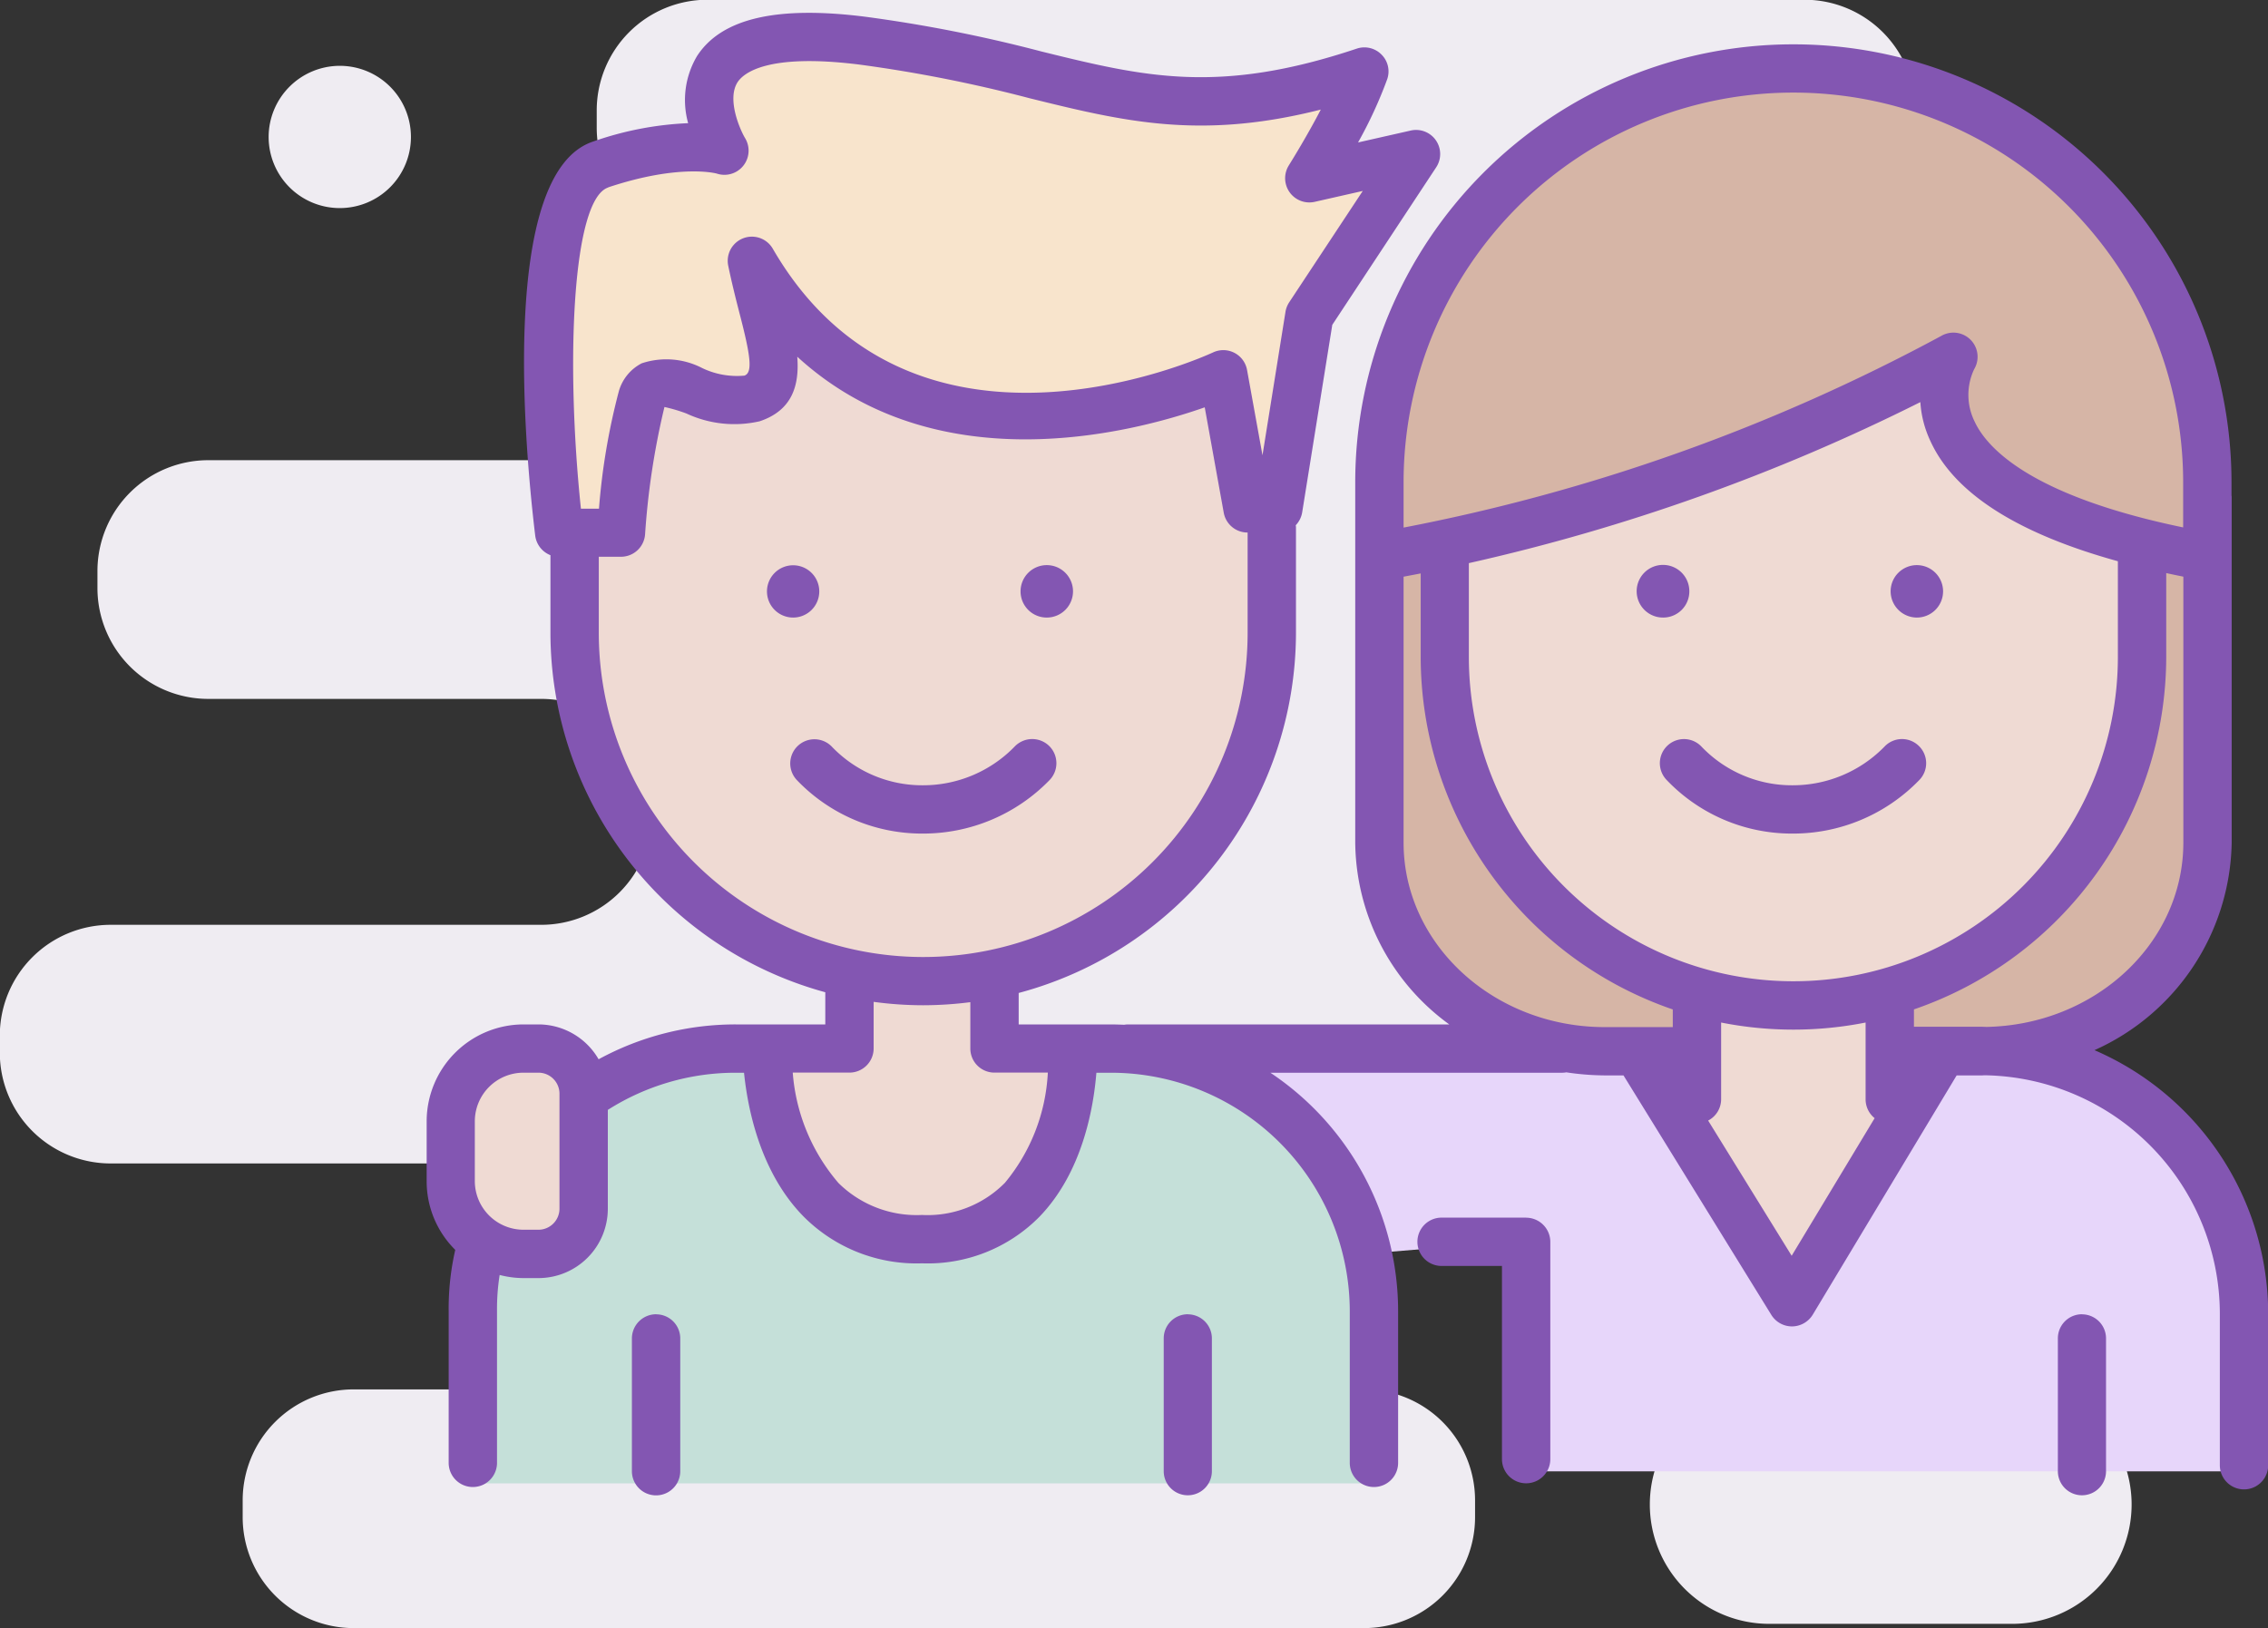
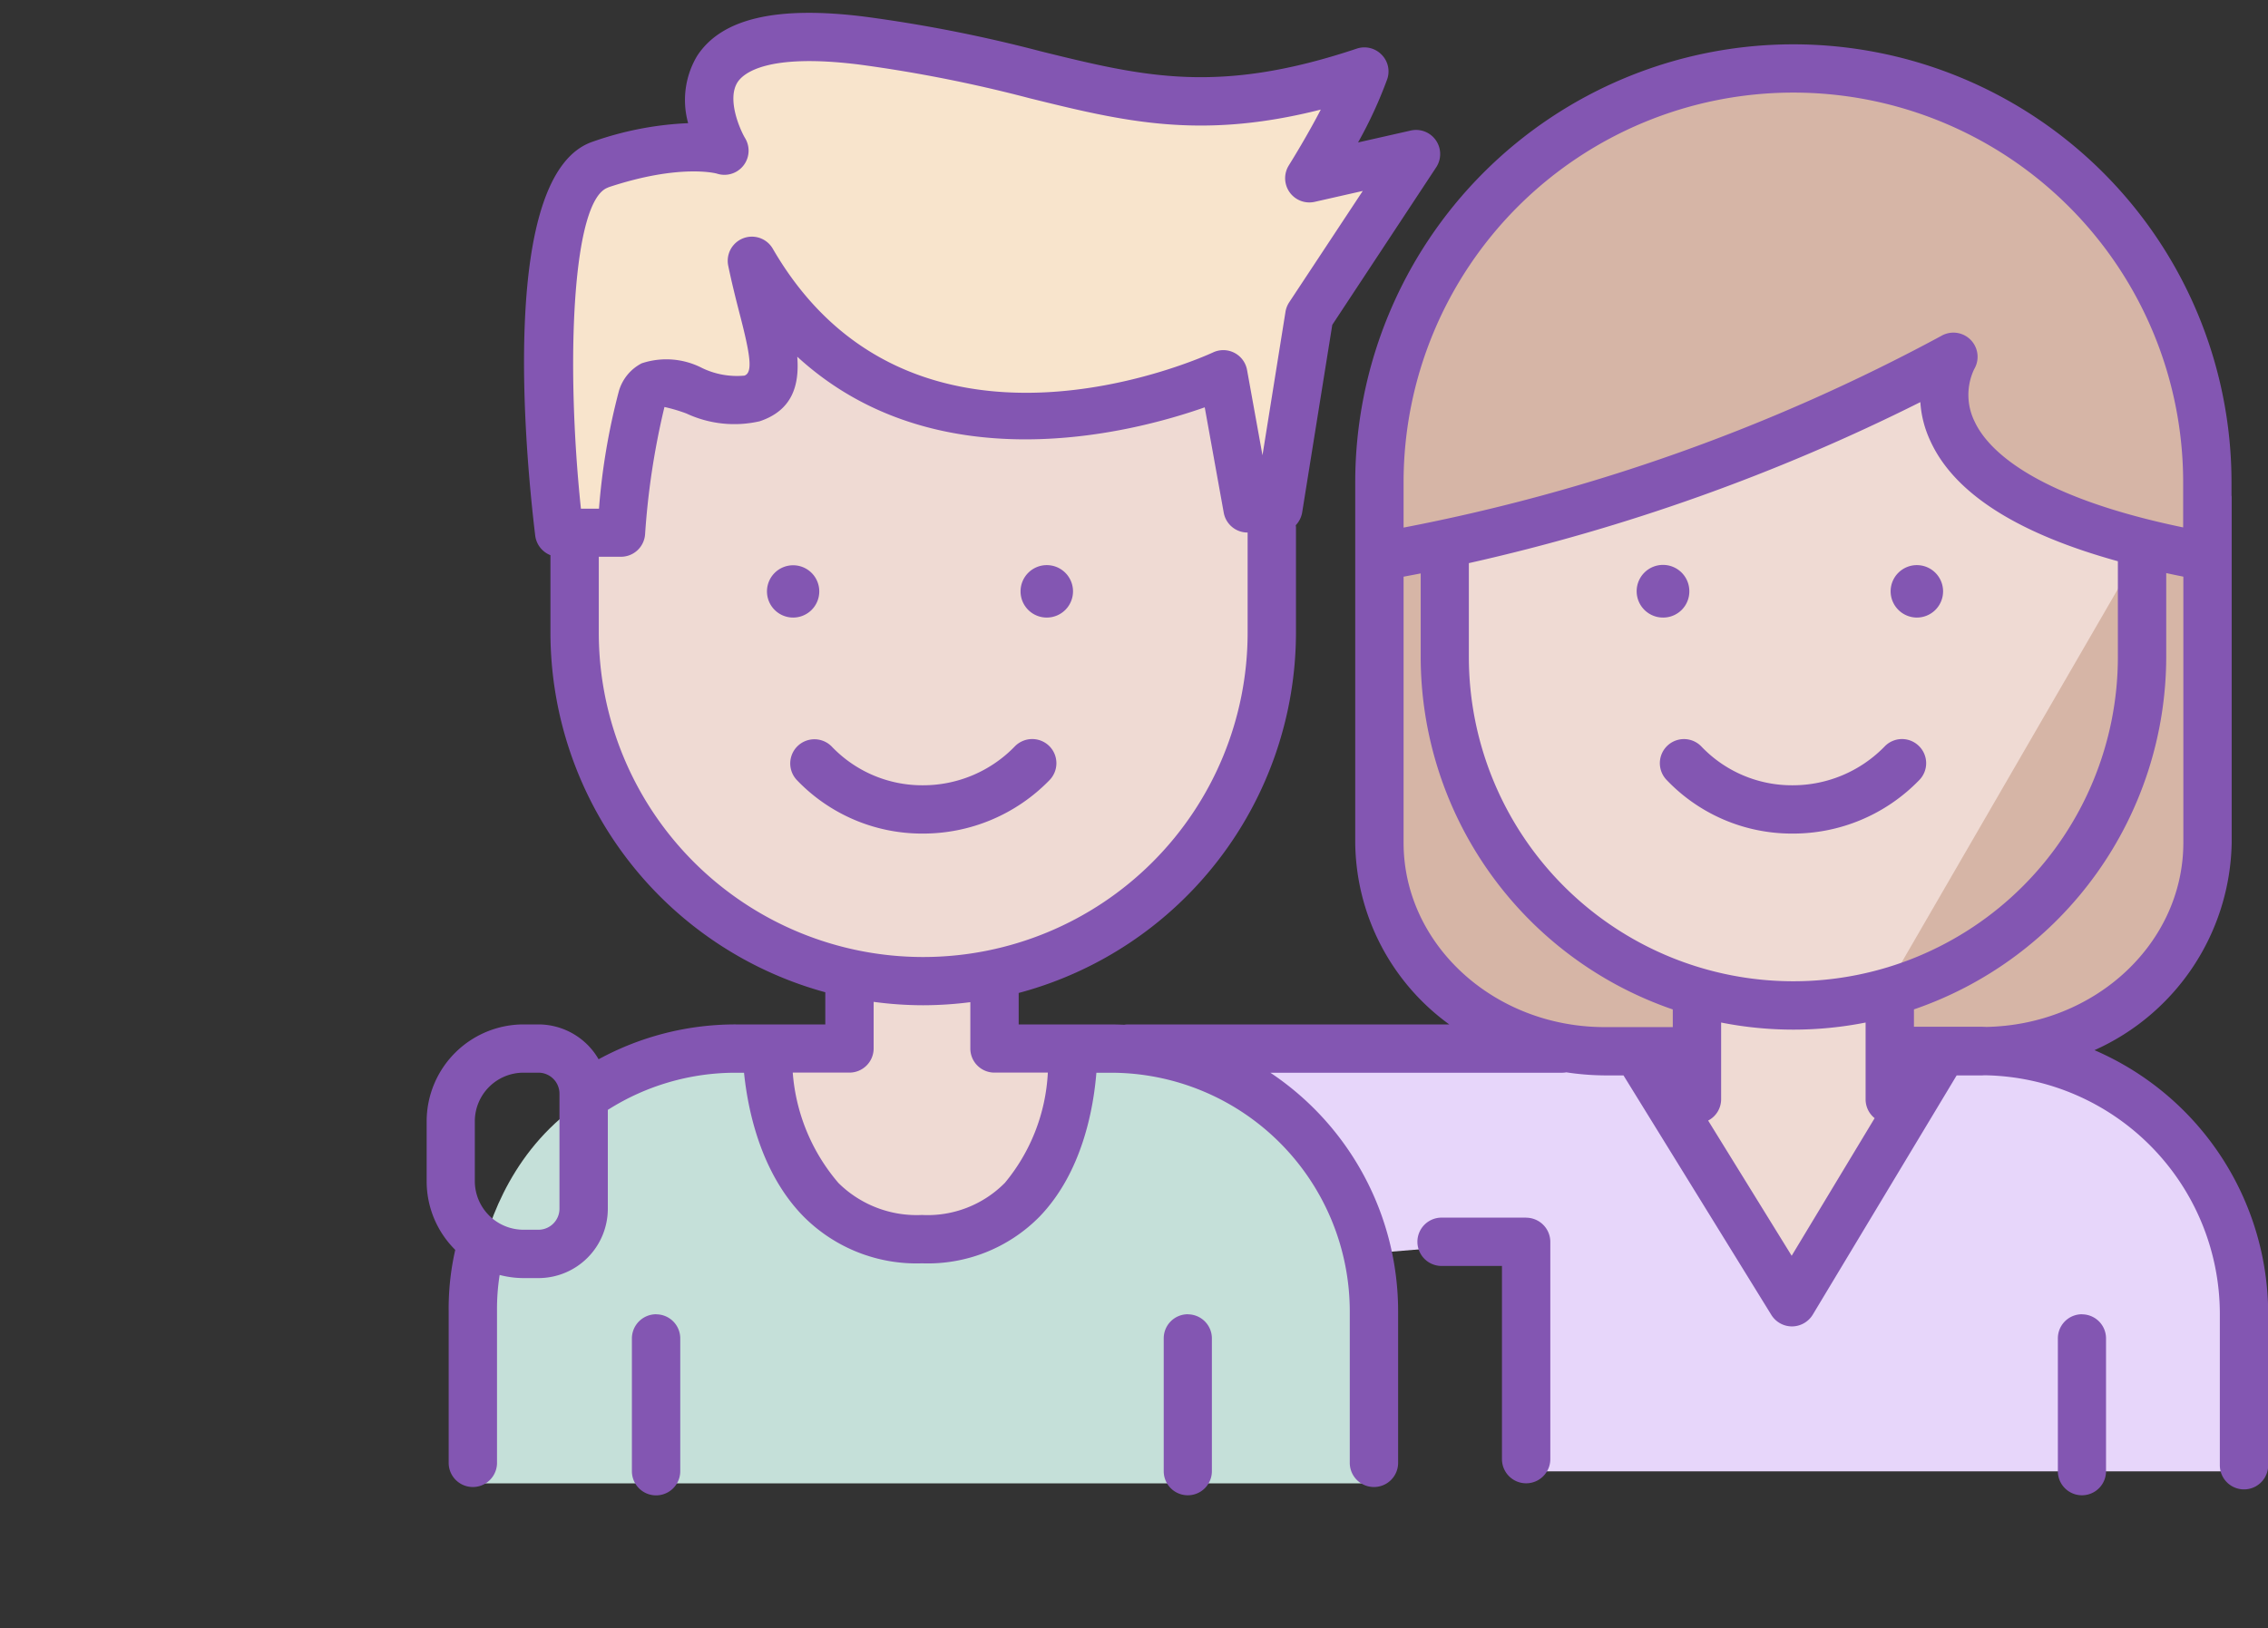
<svg xmlns="http://www.w3.org/2000/svg" id="ic_4" width="120.56" height="86.563" viewBox="0 0 120.56 86.563">
  <rect x="0" y="0" width="120.56" height="86.563" fill="#333333" stroke="none" />
  <defs>
    <style>
      .cls-1 {
        fill: #efecf2;
      }

      .cls-1, .cls-2, .cls-3, .cls-4, .cls-5, .cls-6, .cls-7 {
        fill-rule: evenodd;
      }

      .cls-2 {
        fill: #d6b5a6;
      }

      .cls-3 {
        fill: #e7d6fa;
      }

      .cls-4 {
        fill: #efdad3;
      }

      .cls-5 {
        fill: #c5e0d9;
      }

      .cls-6 {
        fill: #f8e4cc;
      }

      .cls-7 {
        fill: #8356b2;
      }
    </style>
  </defs>
-   <path id="Shape_16_copy_7" data-name="Shape 16 copy 7" class="cls-1" d="M1334.74,604.872h-12.92a6.344,6.344,0,0,1-6.34-6.346h0a6.345,6.345,0,0,1,6.34-6.347h12.92a6.347,6.347,0,0,1,6.35,6.347h0A6.347,6.347,0,0,1,1334.74,604.872Zm-5.15-79.555v-0.906a5.894,5.894,0,0,0-5.89-5.894h-58.31a5.888,5.888,0,0,0-5.89,5.894v0.906a5.888,5.888,0,0,0,5.89,5.894h12.01a5.887,5.887,0,0,1,5.89,5.892h0A5.887,5.887,0,0,1,1277.4,543h-38.55a5.894,5.894,0,0,0-5.89,5.893V549.8a5.893,5.893,0,0,0,5.89,5.892h17.7a5.893,5.893,0,0,1,5.89,5.893v0.227a5.893,5.893,0,0,1-5.89,5.892h-22.89a5.894,5.894,0,0,0-5.89,5.893V574.5a5.893,5.893,0,0,0,5.89,5.893h22.89a5.894,5.894,0,0,1,5.89,5.894v0.226a5.894,5.894,0,0,1-5.89,5.893h-9.97a5.9,5.9,0,0,0-5.9,5.893v0.906a5.9,5.9,0,0,0,5.9,5.893h53.71a5.9,5.9,0,0,0,5.9-5.893V598.3a5.9,5.9,0,0,0-5.9-5.893h-7.25a5.894,5.894,0,0,1-5.89-5.893v-0.226a5.894,5.894,0,0,1,5.89-5.894h35.81a5.887,5.887,0,0,0,5.89-5.893v-0.907a5.887,5.887,0,0,0-5.89-5.893h-5.89a5.887,5.887,0,0,1-5.89-5.892v-0.227a5.887,5.887,0,0,1,5.89-5.893h14.5a5.9,5.9,0,0,0,5.9-5.892v-0.907a5.9,5.9,0,0,0-5.9-5.893h-22.21a5.893,5.893,0,0,1-5.89-5.893h0a5.893,5.893,0,0,1,5.89-5.892h8.45A5.894,5.894,0,0,0,1329.59,525.317Zm-83.75-3.286a3.782,3.782,0,1,1-3.78,3.782A3.788,3.788,0,0,1,1245.84,522.031Z" transform="translate(-1227.78 -518.531)" />
  <path class="cls-2" d="M1323.23,522.7s-19.59-1.788-21.25,22.54-1.24,29.446,20.61,28.98,22.54-5.313,23.18-14.812C1349.31,518.517,1323.23,522.7,1323.23,522.7Z" transform="translate(-1227.78 -518.531)" />
  <path class="cls-3" d="M1347.06,596.762s1.32-20.792-9.02-21.252-49.58-1.287-49.58-1.287l12.23,10.948,7.73-.643v12.234h38.64Z" transform="translate(-1227.78 -518.531)" />
-   <path class="cls-4" d="M1327.74,571.647l1.29,6.44-6.44,9.016-5.15-9.66,0.64-5.8h1.28c-10.22-1.608-14.76-9.208-14.8-14.168-0.05-6.155-.17-9.944,1.28-10.3s24.48-8.373,24.48-8.373,4.72,8.587,11.59,8.373C1342.34,551.039,1343.89,569.43,1327.74,571.647Z" transform="translate(-1227.78 -518.531)" />
+   <path class="cls-4" d="M1327.74,571.647l1.29,6.44-6.44,9.016-5.15-9.66,0.64-5.8h1.28c-10.22-1.608-14.76-9.208-14.8-14.168-0.05-6.155-.17-9.944,1.28-10.3s24.48-8.373,24.48-8.373,4.72,8.587,11.59,8.373Z" transform="translate(-1227.78 -518.531)" />
  <path class="cls-5" d="M1300.69,597.407s4.51-22.863-14.81-22.54c-3.86,11.592-8.37,8.372-8.37,8.372s-6.12,3.7-9.66-8.372c-14.01-.483-14.81,12.236-14.81,12.236v10.3h47.65Z" transform="translate(-1227.78 -518.531)" />
  <path class="cls-4" d="M1285.24,574.223s0.4,11.242-9.66,10.305c-5.24-.617-9.58-9.045-7.09-9.661s4.51-1.287,4.51-1.287l0.64-2.578s-15.45-4.347-16.1-22.539c2.26-.806.65-1.127,3.22-1.932-1.28-15.455,12.88-17.388,12.88-17.388s20.29,4.186,21.26,7.084c2.57,28.336-5.16,29.624-5.16,29.624L1280.73,571v3.221h4.51Z" transform="translate(-1227.78 -518.531)" />
  <path class="cls-6" d="M1258.19,546.531h3.22s0.75-7.937,1.29-7.729,7.51,3.977,6.44-1.931-1.66-2.624,2.57,0,9.18,5.635,21.25,1.931a12.442,12.442,0,0,1,1.29,6.441s2.42,0.321,3.22-9.66c1.29-2.576,4.35-6.279,4.51-7.729s-3.27,1.4-3.22,0,0.97-2.736,1.29-5.8c-10.63,3.864-19.37-.853-28.34-1.932s-6.44,4.347-5.79,5.8C1252.55,525.118,1258.19,546.531,1258.19,546.531Z" transform="translate(-1227.78 -518.531)" />
-   <path class="cls-4" d="M1258.19,574.867c1.29,2.092,1.72,9.29,0,10.3s-6.17,1.079-5.8-4.508S1254.65,572.613,1258.19,574.867Z" transform="translate(-1227.78 -518.531)" />
  <path class="cls-7" d="M1329.78,558.193a1.279,1.279,0,0,0-1.81.019,6.811,6.811,0,0,1-4.9,2.073h-0.04a6.649,6.649,0,0,1-4.81-2.062,1.282,1.282,0,1,0-1.85,1.776,9.189,9.189,0,0,0,6.65,2.854h0.05a9.331,9.331,0,0,0,6.73-2.843A1.279,1.279,0,0,0,1329.78,558.193Zm-46.23,0a1.291,1.291,0,0,0-1.82.019,6.788,6.788,0,0,1-4.89,2.073h-0.04a6.649,6.649,0,0,1-4.81-2.062,1.286,1.286,0,0,0-1.86,1.776,9.205,9.205,0,0,0,6.65,2.854h0.06a9.364,9.364,0,0,0,6.73-2.843A1.288,1.288,0,0,0,1283.55,558.193Zm-12.22-8.22a1.39,1.39,0,1,0-1.39,1.394A1.39,1.39,0,0,0,1271.33,549.973Zm12.1,1.394a1.394,1.394,0,1,0-1.4-1.394A1.39,1.39,0,0,0,1283.43,551.367Zm34.15-1.394a1.4,1.4,0,1,0-1.39,1.394A1.39,1.39,0,0,0,1317.58,549.973Zm12.09,1.394a1.394,1.394,0,1,0-1.39-1.394A1.4,1.4,0,0,0,1329.67,551.367Zm9.45,23a12.32,12.32,0,0,0,7.29-11.036V544.953c0-.033-0.01-0.061-0.01-0.093v-0.682a23.29,23.29,0,0,0-46.58,0v19.157a12.078,12.078,0,0,0,5,9.666h-17.11a1.222,1.222,0,0,0-.17.017c-0.23-.009-0.46-0.017-0.7-0.017h-4.91v-1.673a19.855,19.855,0,0,0,14.74-19.153v-5.609c0-.038-0.01-0.074-0.01-0.11a1.3,1.3,0,0,0,.34-0.683l1.6-9.97,5.52-8.371a1.281,1.281,0,0,0-1.35-1.96l-2.8.633a23.076,23.076,0,0,0,1.55-3.363,1.262,1.262,0,0,0-.31-1.316,1.275,1.275,0,0,0-1.31-.309c-7.37,2.463-11.31,1.492-16.77.149a76.444,76.444,0,0,0-9.37-1.847c-4.7-.591-7.62.091-8.92,2.08a4.573,4.573,0,0,0-.48,3.581,17.413,17.413,0,0,0-5.06.98c-5,1.665-3.61,16.456-3.07,20.948a1.293,1.293,0,0,0,.81,1.043v4.124a19.842,19.842,0,0,0,14.61,19.115V573h-4.76a15.2,15.2,0,0,0-7.29,1.853,3.7,3.7,0,0,0-3.2-1.853h-0.79a5.157,5.157,0,0,0-5.15,5.152v3.183a5.129,5.129,0,0,0,1.52,3.653,13.972,13.972,0,0,0-.35,3.267v8.057a1.285,1.285,0,0,0,2.57,0v-8.057a11.532,11.532,0,0,1,.14-1.933,5.068,5.068,0,0,0,1.27.166h0.79a3.689,3.689,0,0,0,3.69-3.686v-5.258a12.655,12.655,0,0,1,6.8-1.975h0.44c0.19,1.857.84,5.3,3.19,7.67a8.464,8.464,0,0,0,6.27,2.464,8.336,8.336,0,0,0,6.24-2.473c2.29-2.364,2.88-5.795,3.03-7.661h0.78a12.7,12.7,0,0,1,12.69,12.686v8.057a1.285,1.285,0,0,0,2.57,0v-8.057a15.255,15.255,0,0,0-6.79-12.686h15.52a1.246,1.246,0,0,0,.21-0.021,14.222,14.222,0,0,0,2.04.163h1l7.86,12.736a1.292,1.292,0,0,0,1.09.61h0.01a1.3,1.3,0,0,0,1.1-.623l7.65-12.723h1.36c0.04,0,.08-0.006.12-0.007a12.7,12.7,0,0,1,12.51,12.677v8.057a1.285,1.285,0,0,0,2.57,0v-8.057A15.283,15.283,0,0,0,1339.12,574.371Zm-81.6,8.432a1.119,1.119,0,0,1-1.12,1.118h-0.79a2.589,2.589,0,0,1-2.59-2.585v-3.183a2.588,2.588,0,0,1,2.59-2.583h0.79a1.118,1.118,0,0,1,1.12,1.117V582.8Zm2.59-54.306c3.83-1.276,5.77-.733,5.77-0.733a1.285,1.285,0,0,0,1.51-1.879c-0.24-.394-1-2.058-0.4-2.984,0.32-.483,1.58-1.542,6.46-0.934a74.675,74.675,0,0,1,9.07,1.794c4.98,1.228,9.05,2.228,15.47.6-0.8,1.539-1.69,2.947-1.7,2.968a1.287,1.287,0,0,0,1.37,1.939l2.56-.58-3.92,5.935a1.306,1.306,0,0,0-.19.506l-1.22,7.613-0.82-4.533a1.282,1.282,0,0,0-1.8-.939c-0.65.3-16.03,7.232-23.41-5.509a1.284,1.284,0,0,0-2.37.9c0.18,0.873.39,1.712,0.58,2.452,0.59,2.263.75,3.234,0.28,3.394a4.271,4.271,0,0,1-2.24-.4,4.143,4.143,0,0,0-3.22-.254,2.417,2.417,0,0,0-1.21,1.469,34.954,34.954,0,0,0-1.06,6.26h-0.96C1257.84,537.767,1258.2,529.132,1260.11,528.5Zm-0.5,23.678v-4.037h1.18a1.284,1.284,0,0,0,1.28-1.187,40.479,40.479,0,0,1,1.03-6.776,8.569,8.569,0,0,1,1.17.347,6.022,6.022,0,0,0,3.89.413c1.73-.577,2.12-1.9,2-3.434,7.38,6.771,17.79,4.052,21.66,2.692l1.01,5.6a1.282,1.282,0,0,0,1.26,1.057h0.01v5.321A17.245,17.245,0,1,1,1259.61,552.175Zm21.57,29.269a5.776,5.776,0,0,1-4.39,1.692,5.912,5.912,0,0,1-4.44-1.7,10.192,10.192,0,0,1-2.43-5.87h3.02a1.286,1.286,0,0,0,1.28-1.285v-2.477a19.689,19.689,0,0,0,2.63.181,19.965,19.965,0,0,0,2.51-.164v2.46a1.28,1.28,0,0,0,1.28,1.285h2.84A9.958,9.958,0,0,1,1281.18,581.444Zm52.16-8.31c-0.08,0-.17-0.006-0.25-0.006h-3.57v-0.923a19.847,19.847,0,0,0,13.41-18.746v-4.453c0.3,0.066.6,0.128,0.91,0.19v14.139C1343.84,568.683,1339.15,573.037,1333.34,573.134Zm-27.48-19.675v-4.982a104.69,104.69,0,0,0,24-8.561,5.7,5.7,0,0,0,.53,2.06c1.26,2.775,4.61,4.919,9.97,6.4v5.08A17.25,17.25,0,0,1,1305.86,553.459Zm-3.47-9.281a20.72,20.72,0,1,1,41.44,0v2.4c-8.09-1.677-10.42-4.209-11.08-5.618a3.2,3.2,0,0,1-.03-2.794,1.285,1.285,0,0,0-1.76-1.764,99.741,99.741,0,0,1-28.57,10.185v-2.408Zm0,19.157V549.194c0.3-.057.61-0.114,0.91-0.174v4.439a19.836,19.836,0,0,0,13.4,18.745v0.939h-3.62C1307.19,573.143,1302.39,568.742,1302.39,563.335Zm20.63,21.97-4.44-7.189a1.277,1.277,0,0,0,.69-1.134V572.9a19.745,19.745,0,0,0,7.68,0v4.085a1.284,1.284,0,0,0,.48,1Zm-14.12-2.028h-4.49a1.285,1.285,0,1,0,0,2.57h3.21v10.271a1.285,1.285,0,1,0,2.57,0V584.562A1.289,1.289,0,0,0,1308.9,583.277Zm29.55,5.138a1.28,1.28,0,0,0-1.28,1.285v7.06a1.28,1.28,0,1,0,2.56,0V589.7A1.28,1.28,0,0,0,1338.45,588.415Zm-47.53,0a1.28,1.28,0,0,0-1.28,1.285v7.06a1.28,1.28,0,1,0,2.56,0V589.7A1.28,1.28,0,0,0,1290.92,588.415Zm-28.26,0a1.289,1.289,0,0,0-1.29,1.285v7.06a1.285,1.285,0,0,0,2.57,0V589.7A1.28,1.28,0,0,0,1262.66,588.415Z" transform="translate(-1227.78 -518.531)" />
</svg>